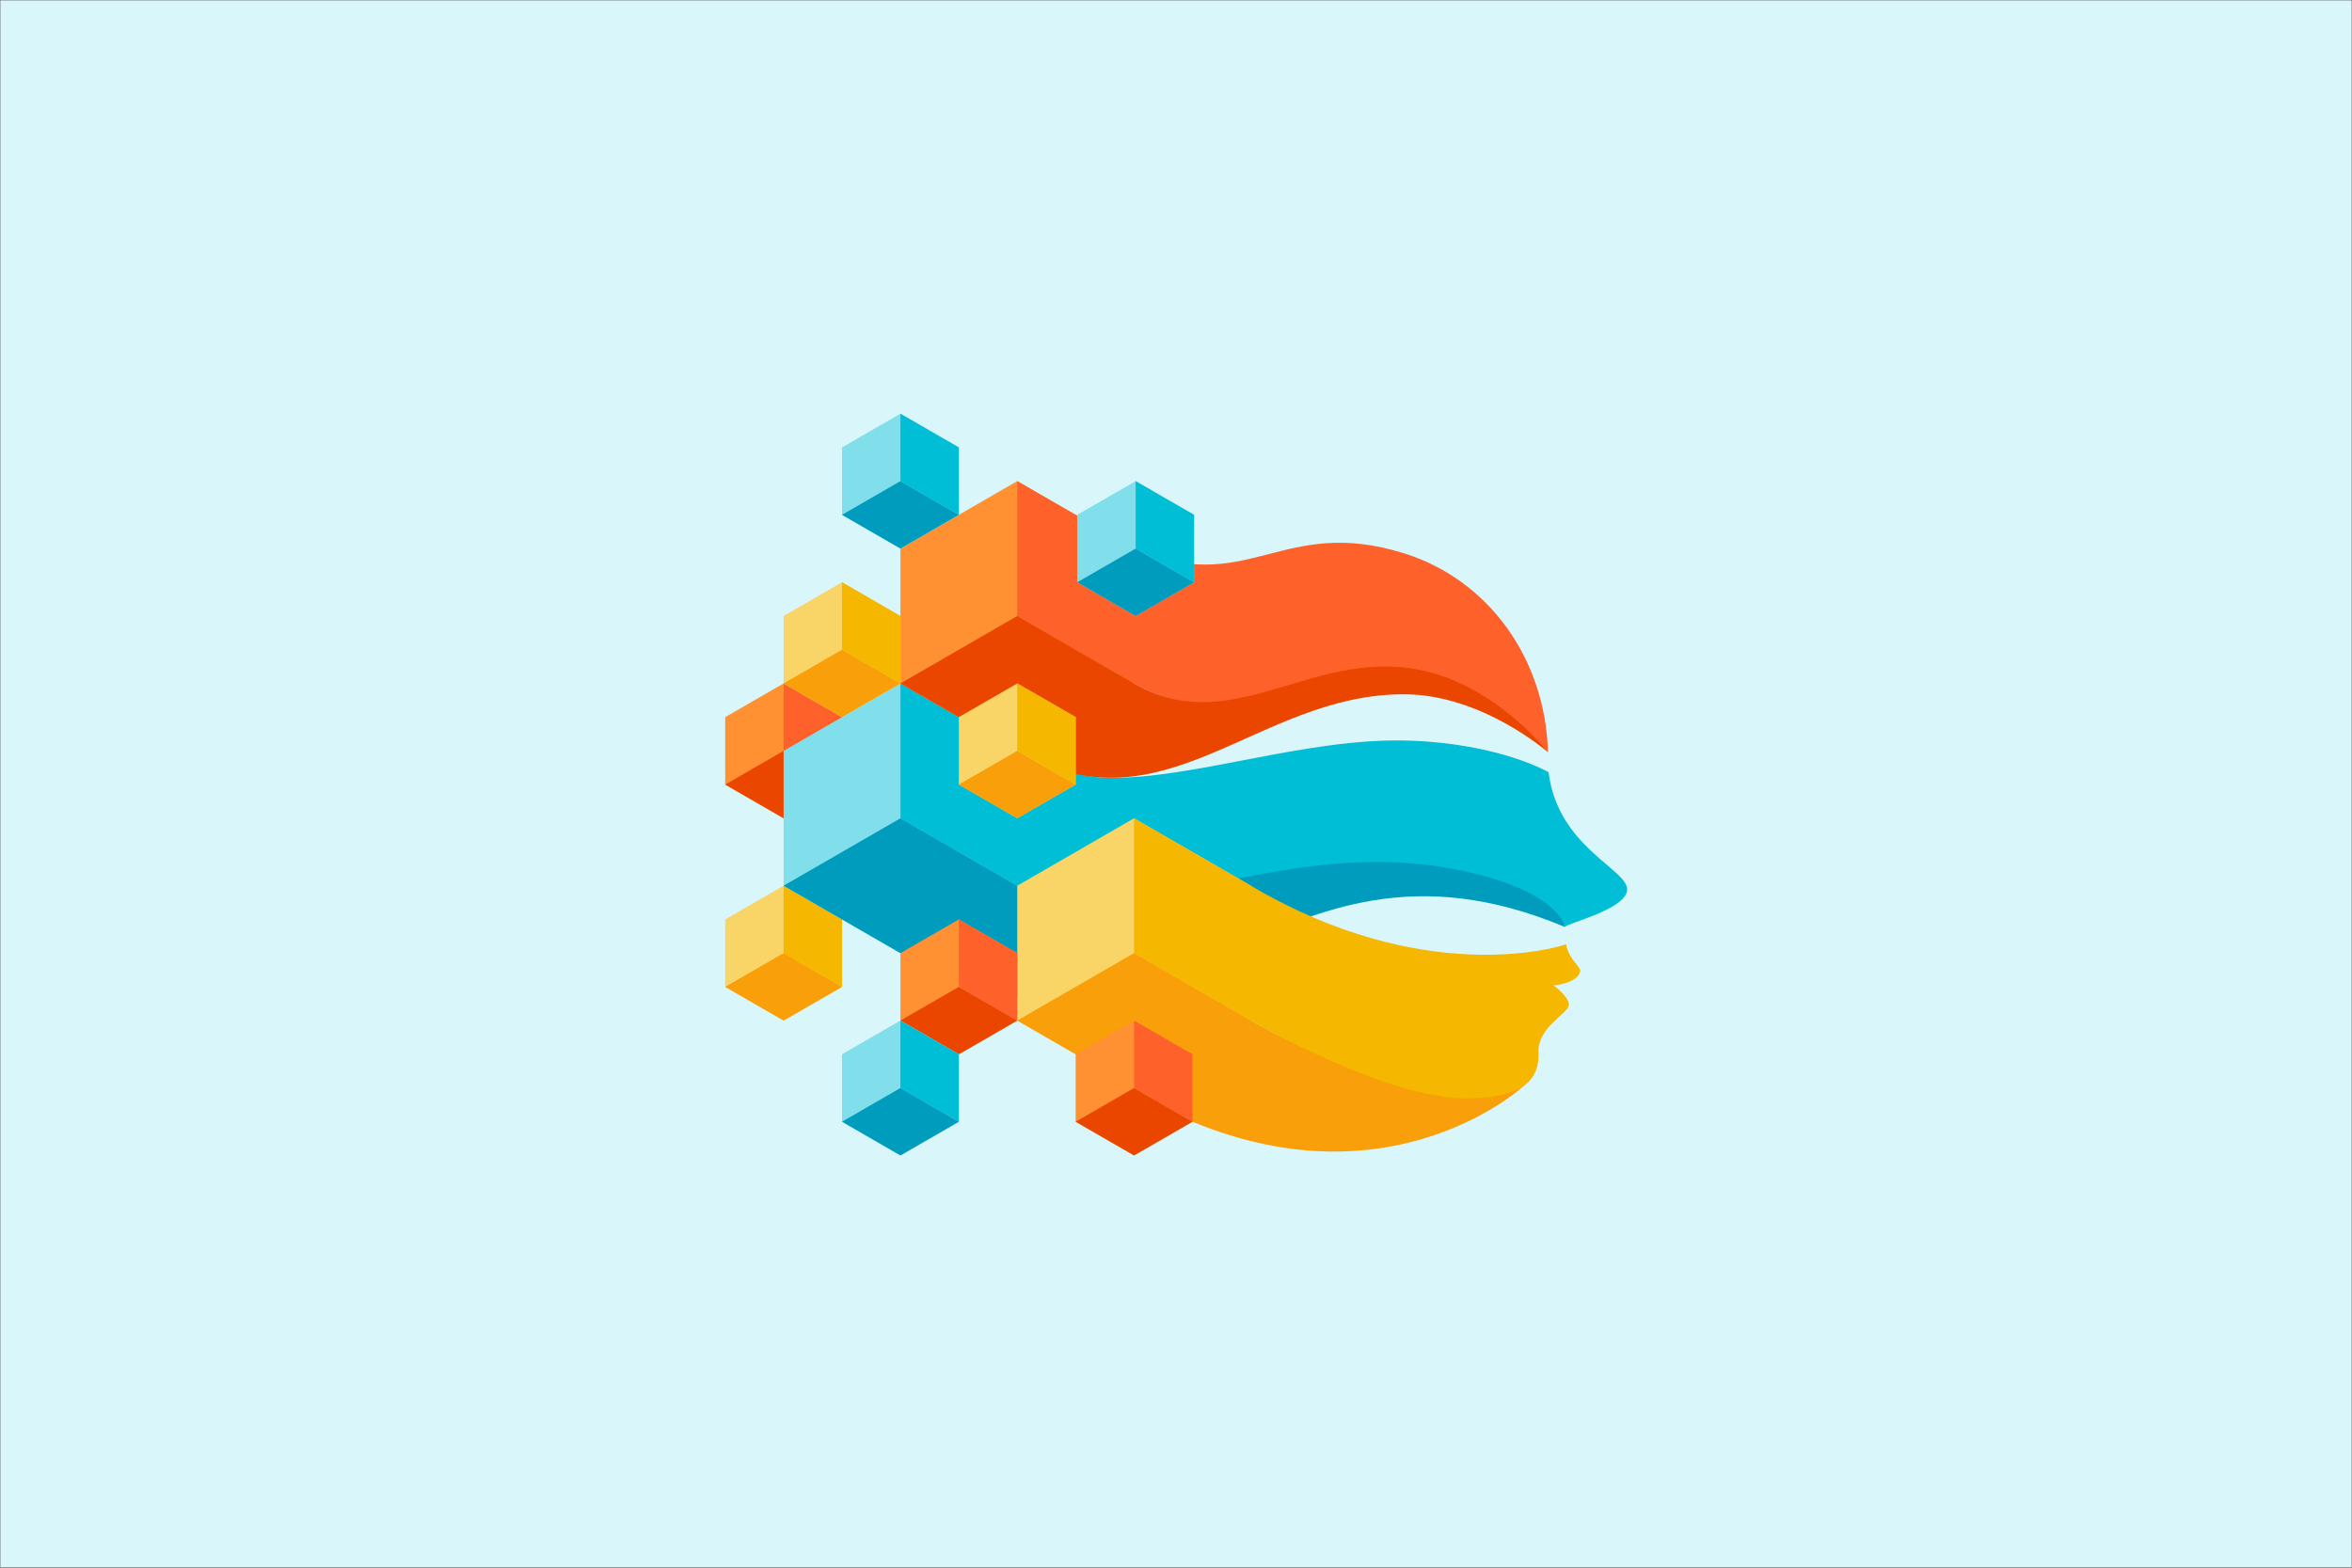
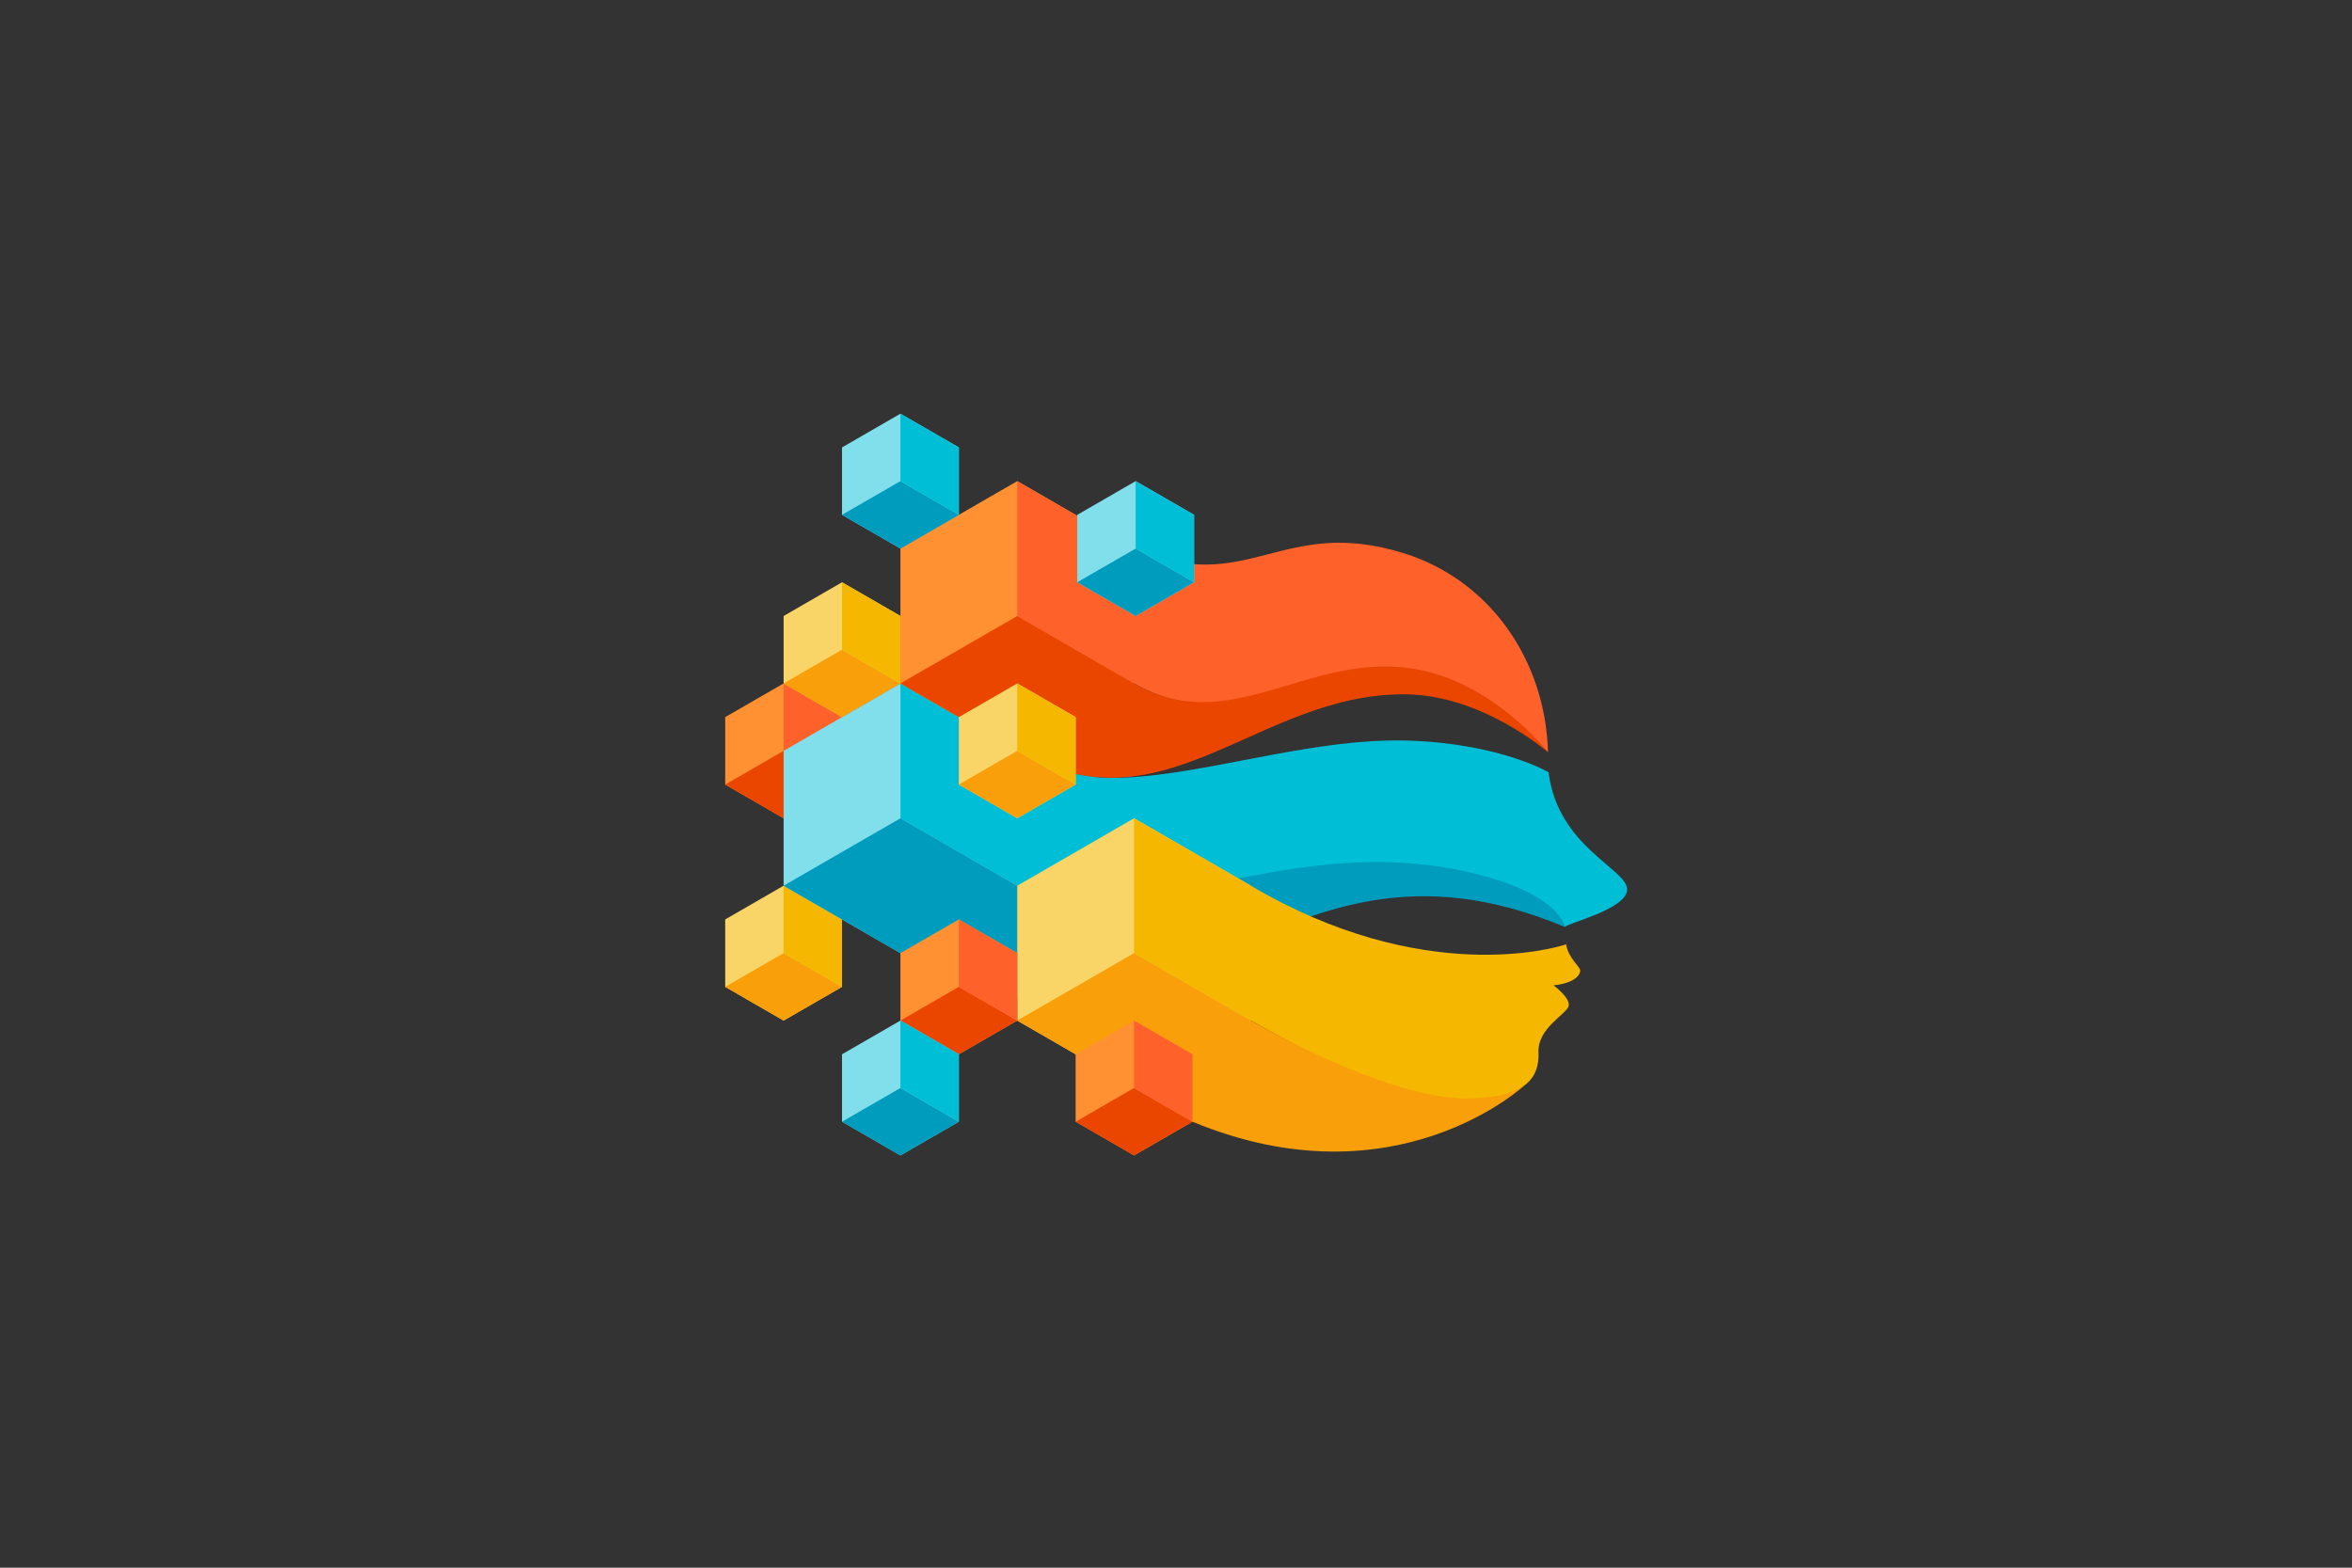
<svg xmlns="http://www.w3.org/2000/svg" width="1080" height="720" viewBox="0 0 1080 720" fill="none">
  <rect x="0" y="0" width="1080" height="720" fill="#333333" stroke="none" />
  <g clip-path="url(#clip0_512_664)">
    <mask id="mask0_512_664" style="mask-type:luminance" maskUnits="userSpaceOnUse" x="0" y="0" width="1080" height="720">
-       <path d="M1080 0H0V720H1080V0Z" fill="white" />
-     </mask>
+       </mask>
    <g mask="url(#mask0_512_664)">
      <path d="M1080 0H0V720H1080V0Z" fill="#D9F6FA" />
    </g>
    <path d="M386.64 329.36V360.33L359.82 375.81L333 360.33V329.36L359.82 313.88L386.64 329.36Z" fill="#FF9132" />
    <path d="M359.82 344.85L386.64 360.33L359.82 375.81L333 360.33L359.82 344.85Z" fill="#EB4600" />
    <path d="M359.82 313.88L386.64 329.36V360.33L359.82 344.85V313.88Z" fill="#FF612B" />
    <path d="M386.64 422.27V453.24L359.82 468.72L333 453.24V422.27L359.82 406.78L386.64 422.27Z" fill="#F9D466" />
    <path d="M359.82 437.75L386.64 453.24L359.82 468.72L333 453.24L359.82 437.75Z" fill="#F89F09" />
    <path d="M359.82 406.78L386.64 422.27V453.24L359.82 437.75V406.78Z" fill="#F5B700" />
    <path d="M467.1 344.85V406.78L413.46 437.75L359.82 406.78V344.85L413.46 313.88L467.1 344.85Z" fill="#80DFEA" />
    <path d="M711.06 354.65C711.06 354.65 688.59 341.48 646.85 340.15C599.7 338.64 548.39 357.96 508.51 357.21C495.65 356.97 478.95 351.69 467.11 344.85L413.47 313.88V375.82L467.11 406.79C467.11 406.79 496.85 417.1 530.41 414.65C568.99 411.84 618.8 386.22 681.91 404.32C714.78 413.75 718.6 425.74 718.6 425.74C719.57 423.99 746.23 417.79 747.15 408.93C748.14 399.35 715.38 389.5 711.07 354.65H711.06Z" fill="#00BED5" />
    <path d="M683.73 402.97C620.62 384.87 567.64 406.95 529.06 409.76C495.5 412.2 467.1 406.79 467.1 406.79L413.46 375.82L359.82 406.79L413.46 437.76C540.08 510.86 580.73 367.99 718.59 425.74C718.59 425.74 716.6 412.4 683.73 402.98V402.97Z" fill="#009CBD" />
    <path d="M574.38 406.78V468.72L520.74 499.69L467.1 468.72V406.78L520.74 375.81L574.38 406.78Z" fill="#F9D466" />
    <path d="M719.12 433.7C714.12 435.48 653.06 453.23 574.38 406.78L520.74 375.81V437.75L574.38 468.72C612.73 490.31 645.3 505.05 668.06 506.81C685.31 508.14 695.36 502.01 700.27 498.28C705.18 494.55 706.72 489.09 706.45 483.4C705.92 472.23 719.22 465.84 720.28 462.12C721.34 458.4 713.36 452.54 713.36 452.54C713.36 452.54 724.36 451.75 725.6 446.16C726.06 444.09 720.34 440.7 719.11 433.7H719.12Z" fill="#F5B700" />
    <path d="M673.23 504.48C651 504.61 614.7 491.05 577.41 470.41C576.38 469.85 575.37 469.29 574.38 468.72L520.74 437.75L467.1 468.72L520.74 499.69C530.43 505.32 538.51 511.42 547.56 515.17C640.93 553.91 700.27 498.28 700.27 498.28C700.27 498.28 700.27 498.28 700.26 498.28C695.35 502.01 686.98 504.4 673.23 504.48Z" fill="#F89F09" />
    <path d="M520.74 251.94V313.88L467.1 344.85L413.46 313.88V251.94L467.1 220.97L520.74 251.94Z" fill="#FF9132" />
    <path d="M644.73 254.12C588.21 236.45 573.11 274.46 520.73 251.93L467.09 220.96V282.9L520.73 313.87C564.09 338.91 597.91 303.56 645.39 309.75C683.45 314.72 710.83 345.53 710.83 345.53C709.56 301.99 683.14 266.13 644.73 254.12Z" fill="#FF612B" />
    <path d="M646.77 306.79C599.29 300.59 564.1 338.91 520.74 313.88L467.1 282.91L413.46 313.88L467.1 344.85C534.38 383.69 576.87 318.51 645.06 318.87C680.74 319.06 710.84 345.54 710.84 345.54C710.84 345.54 684.84 311.76 646.78 306.8L646.77 306.79Z" fill="#EB4600" />
    <path d="M467.1 437.75V468.72L440.28 484.21L413.46 468.72V437.75L440.28 422.27L467.1 437.75Z" fill="#FF9132" />
    <path d="M440.28 453.24L467.1 468.72L440.28 484.21L413.46 468.72L440.28 453.24Z" fill="#EB4600" />
    <path d="M440.28 422.27L467.1 437.75V468.72L440.28 453.24V422.27Z" fill="#FF612B" />
    <path d="M547.56 484.21V515.17L520.74 530.66L493.92 515.17V484.21L520.74 468.72L547.56 484.21Z" fill="#FF9132" />
    <path d="M520.74 499.69L547.56 515.18L520.74 530.66L493.92 515.18L520.74 499.69Z" fill="#EB4600" />
    <path d="M520.74 468.72L547.56 484.21V515.18L520.74 499.69V468.72Z" fill="#FF612B" />
    <path d="M440.28 484.21V515.17L413.46 530.66L386.64 515.17V484.21L413.46 468.72L440.28 484.21Z" fill="#80DFEA" />
    <path d="M413.46 499.69L440.28 515.18L413.46 530.66L386.64 515.18L413.46 499.69Z" fill="#009CBD" />
    <path d="M413.46 468.72L440.28 484.21V515.18L413.46 499.69V468.72Z" fill="#00BED5" />
    <path d="M440.28 205.49V236.45L413.46 251.94L386.64 236.45V205.49L413.46 190L440.28 205.49Z" fill="#80DFEA" />
    <path d="M413.46 220.97L440.28 236.45L413.46 251.94L386.64 236.45L413.46 220.97Z" fill="#009CBD" />
    <path d="M413.46 190L440.28 205.49V236.45L413.46 220.97V190Z" fill="#00BED5" />
    <path d="M413.46 282.91V313.88L386.64 329.36L359.82 313.88V282.91L386.64 267.42L413.46 282.91Z" fill="#F9D466" />
    <path d="M386.64 298.39L413.46 313.88L386.64 329.36L359.82 313.88L386.64 298.39Z" fill="#F89F09" />
    <path d="M386.64 267.42L413.46 282.91V313.88L386.64 298.39V267.42Z" fill="#F5B700" />
    <path d="M548.3 236.45V267.42L521.48 282.91L494.66 267.42V236.45L521.48 220.97L548.3 236.45Z" fill="#80DFEA" />
    <path d="M521.48 251.94L548.3 267.42L521.48 282.91L494.66 267.42L521.48 251.94Z" fill="#009CBD" />
    <path d="M521.48 220.97L548.3 236.45V267.42L521.48 251.94V220.97Z" fill="#00BED5" />
    <path d="M493.92 329.36V360.33L467.1 375.81L440.28 360.33V329.36L467.1 313.88L493.92 329.36Z" fill="#F9D466" />
    <path d="M467.1 344.85L493.92 360.33L467.1 375.81L440.28 360.33L467.1 344.85Z" fill="#F89F09" />
    <path d="M467.1 313.88L493.92 329.36V360.33L467.1 344.85V313.88Z" fill="#F5B700" />
  </g>
  <defs>
    <clipPath id="clip0_512_664">
      <rect width="1080" height="720" fill="white" />
    </clipPath>
  </defs>
</svg>